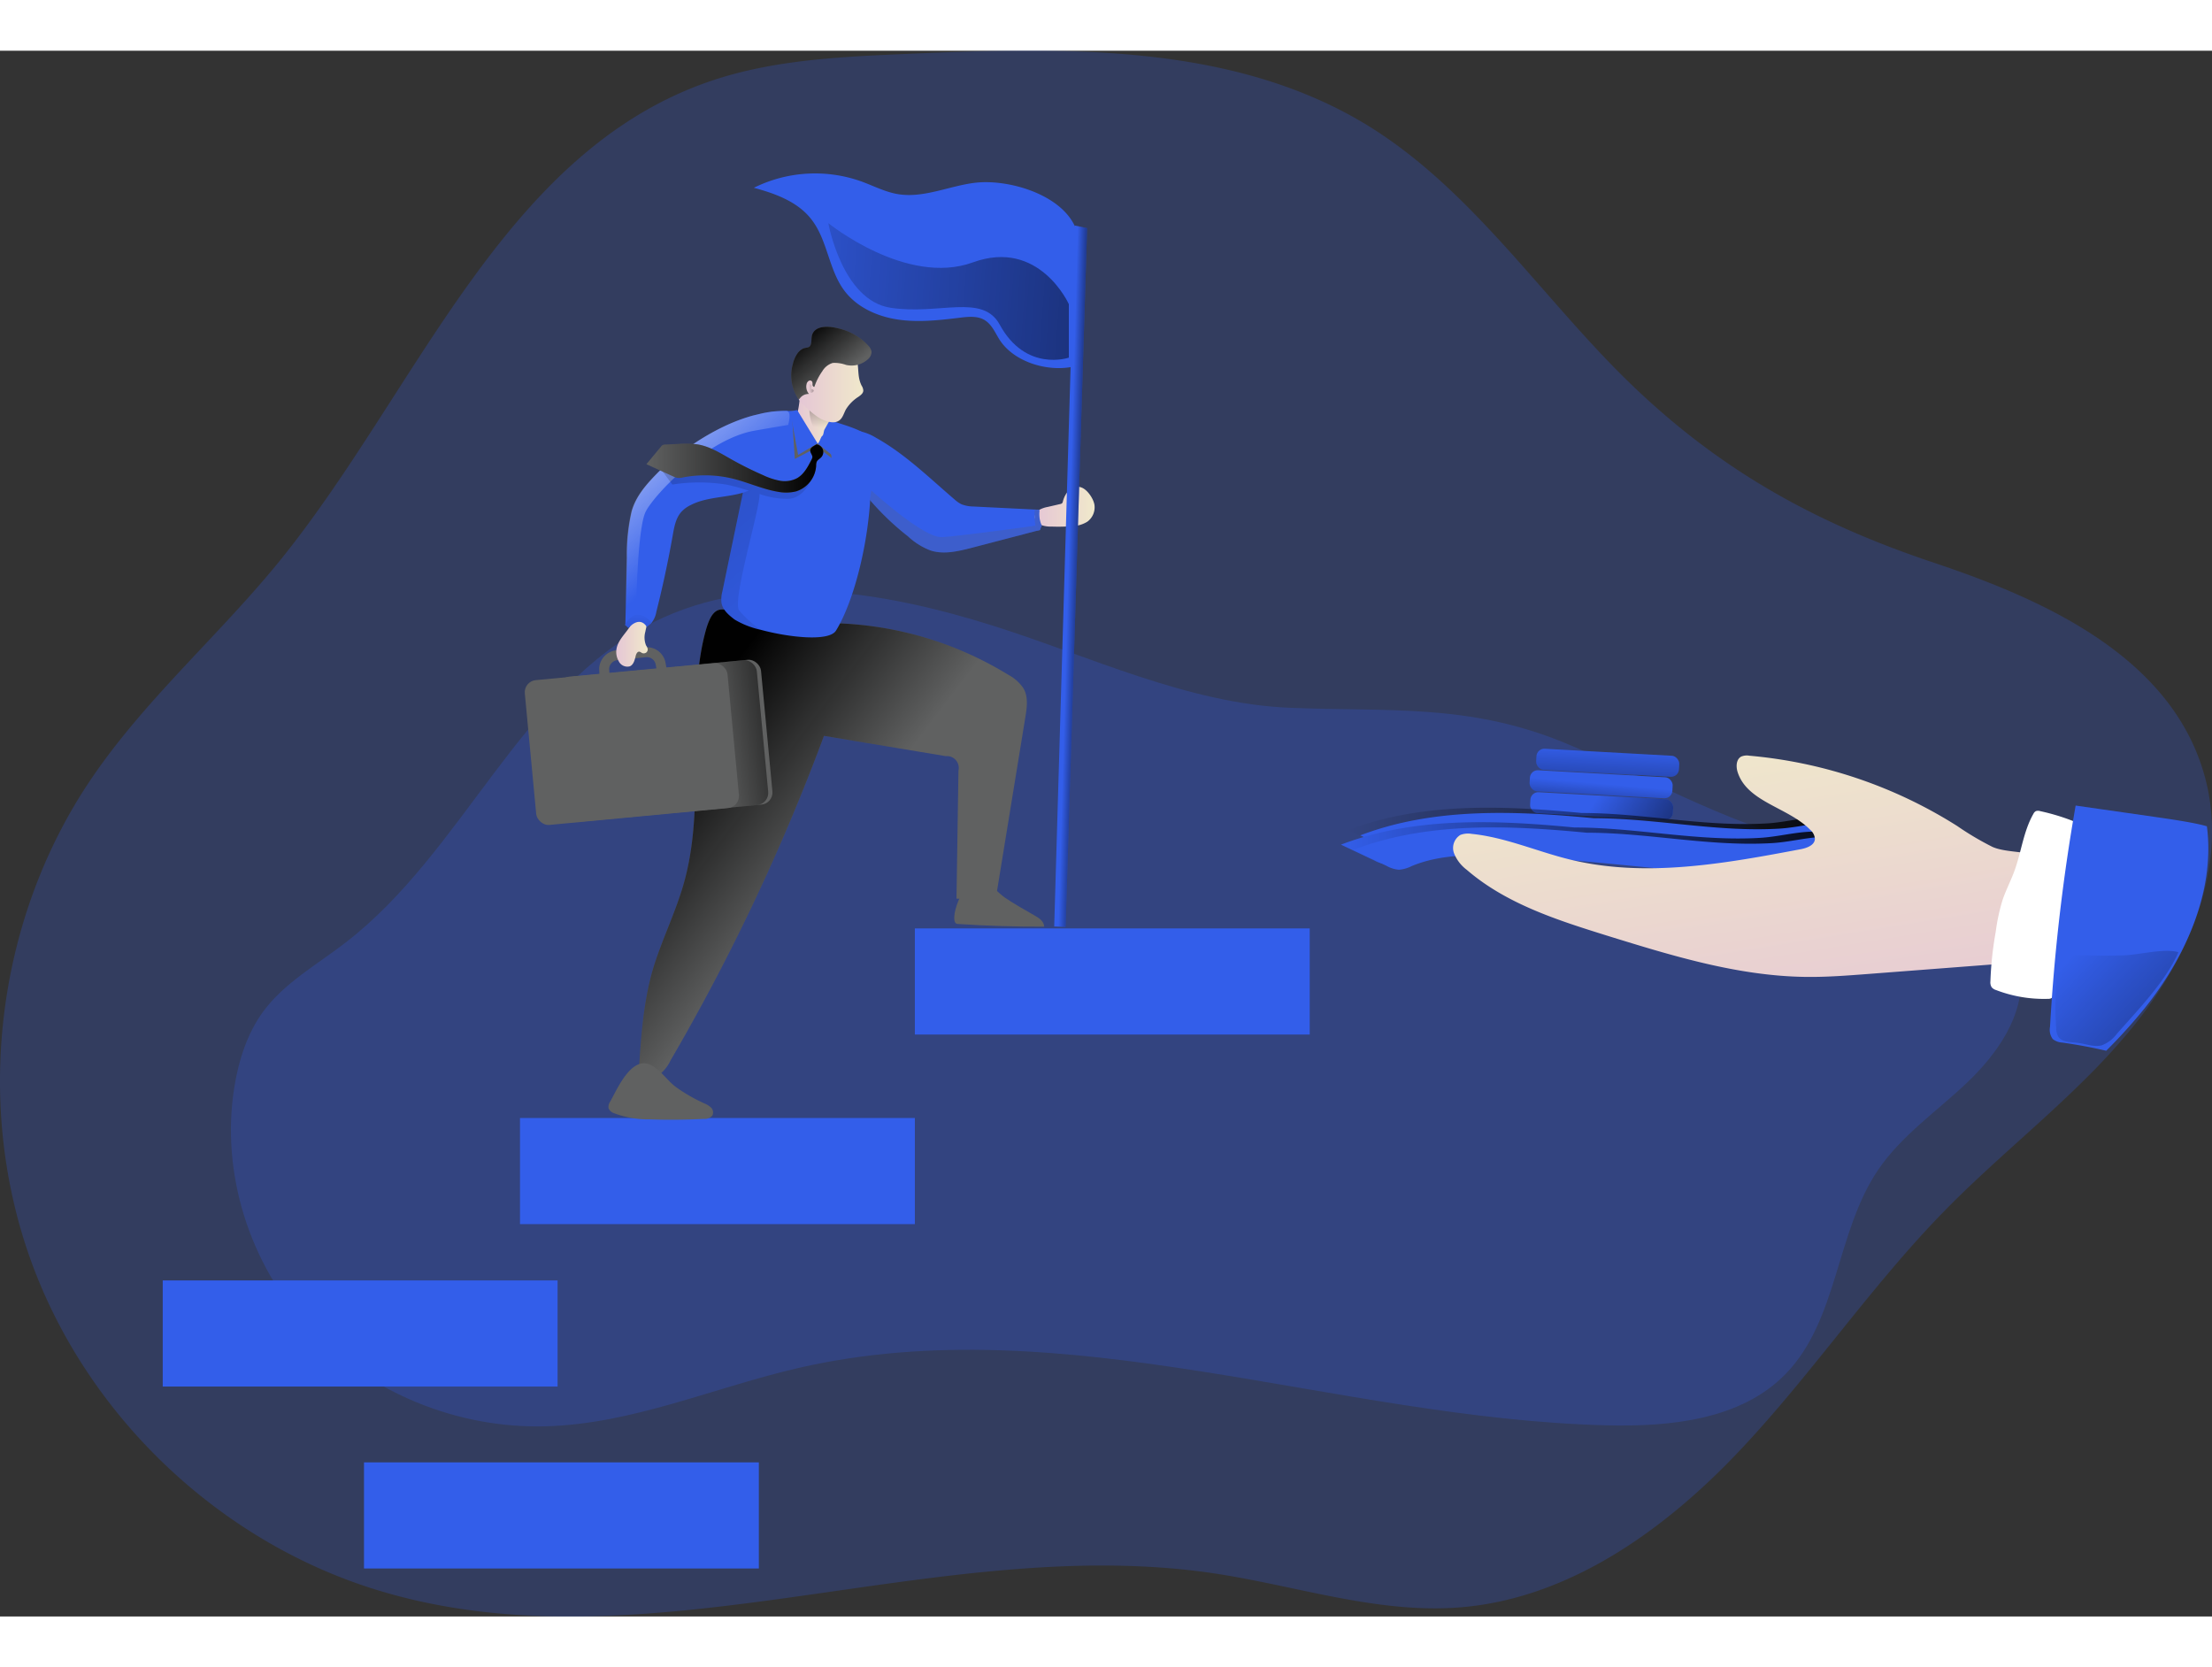
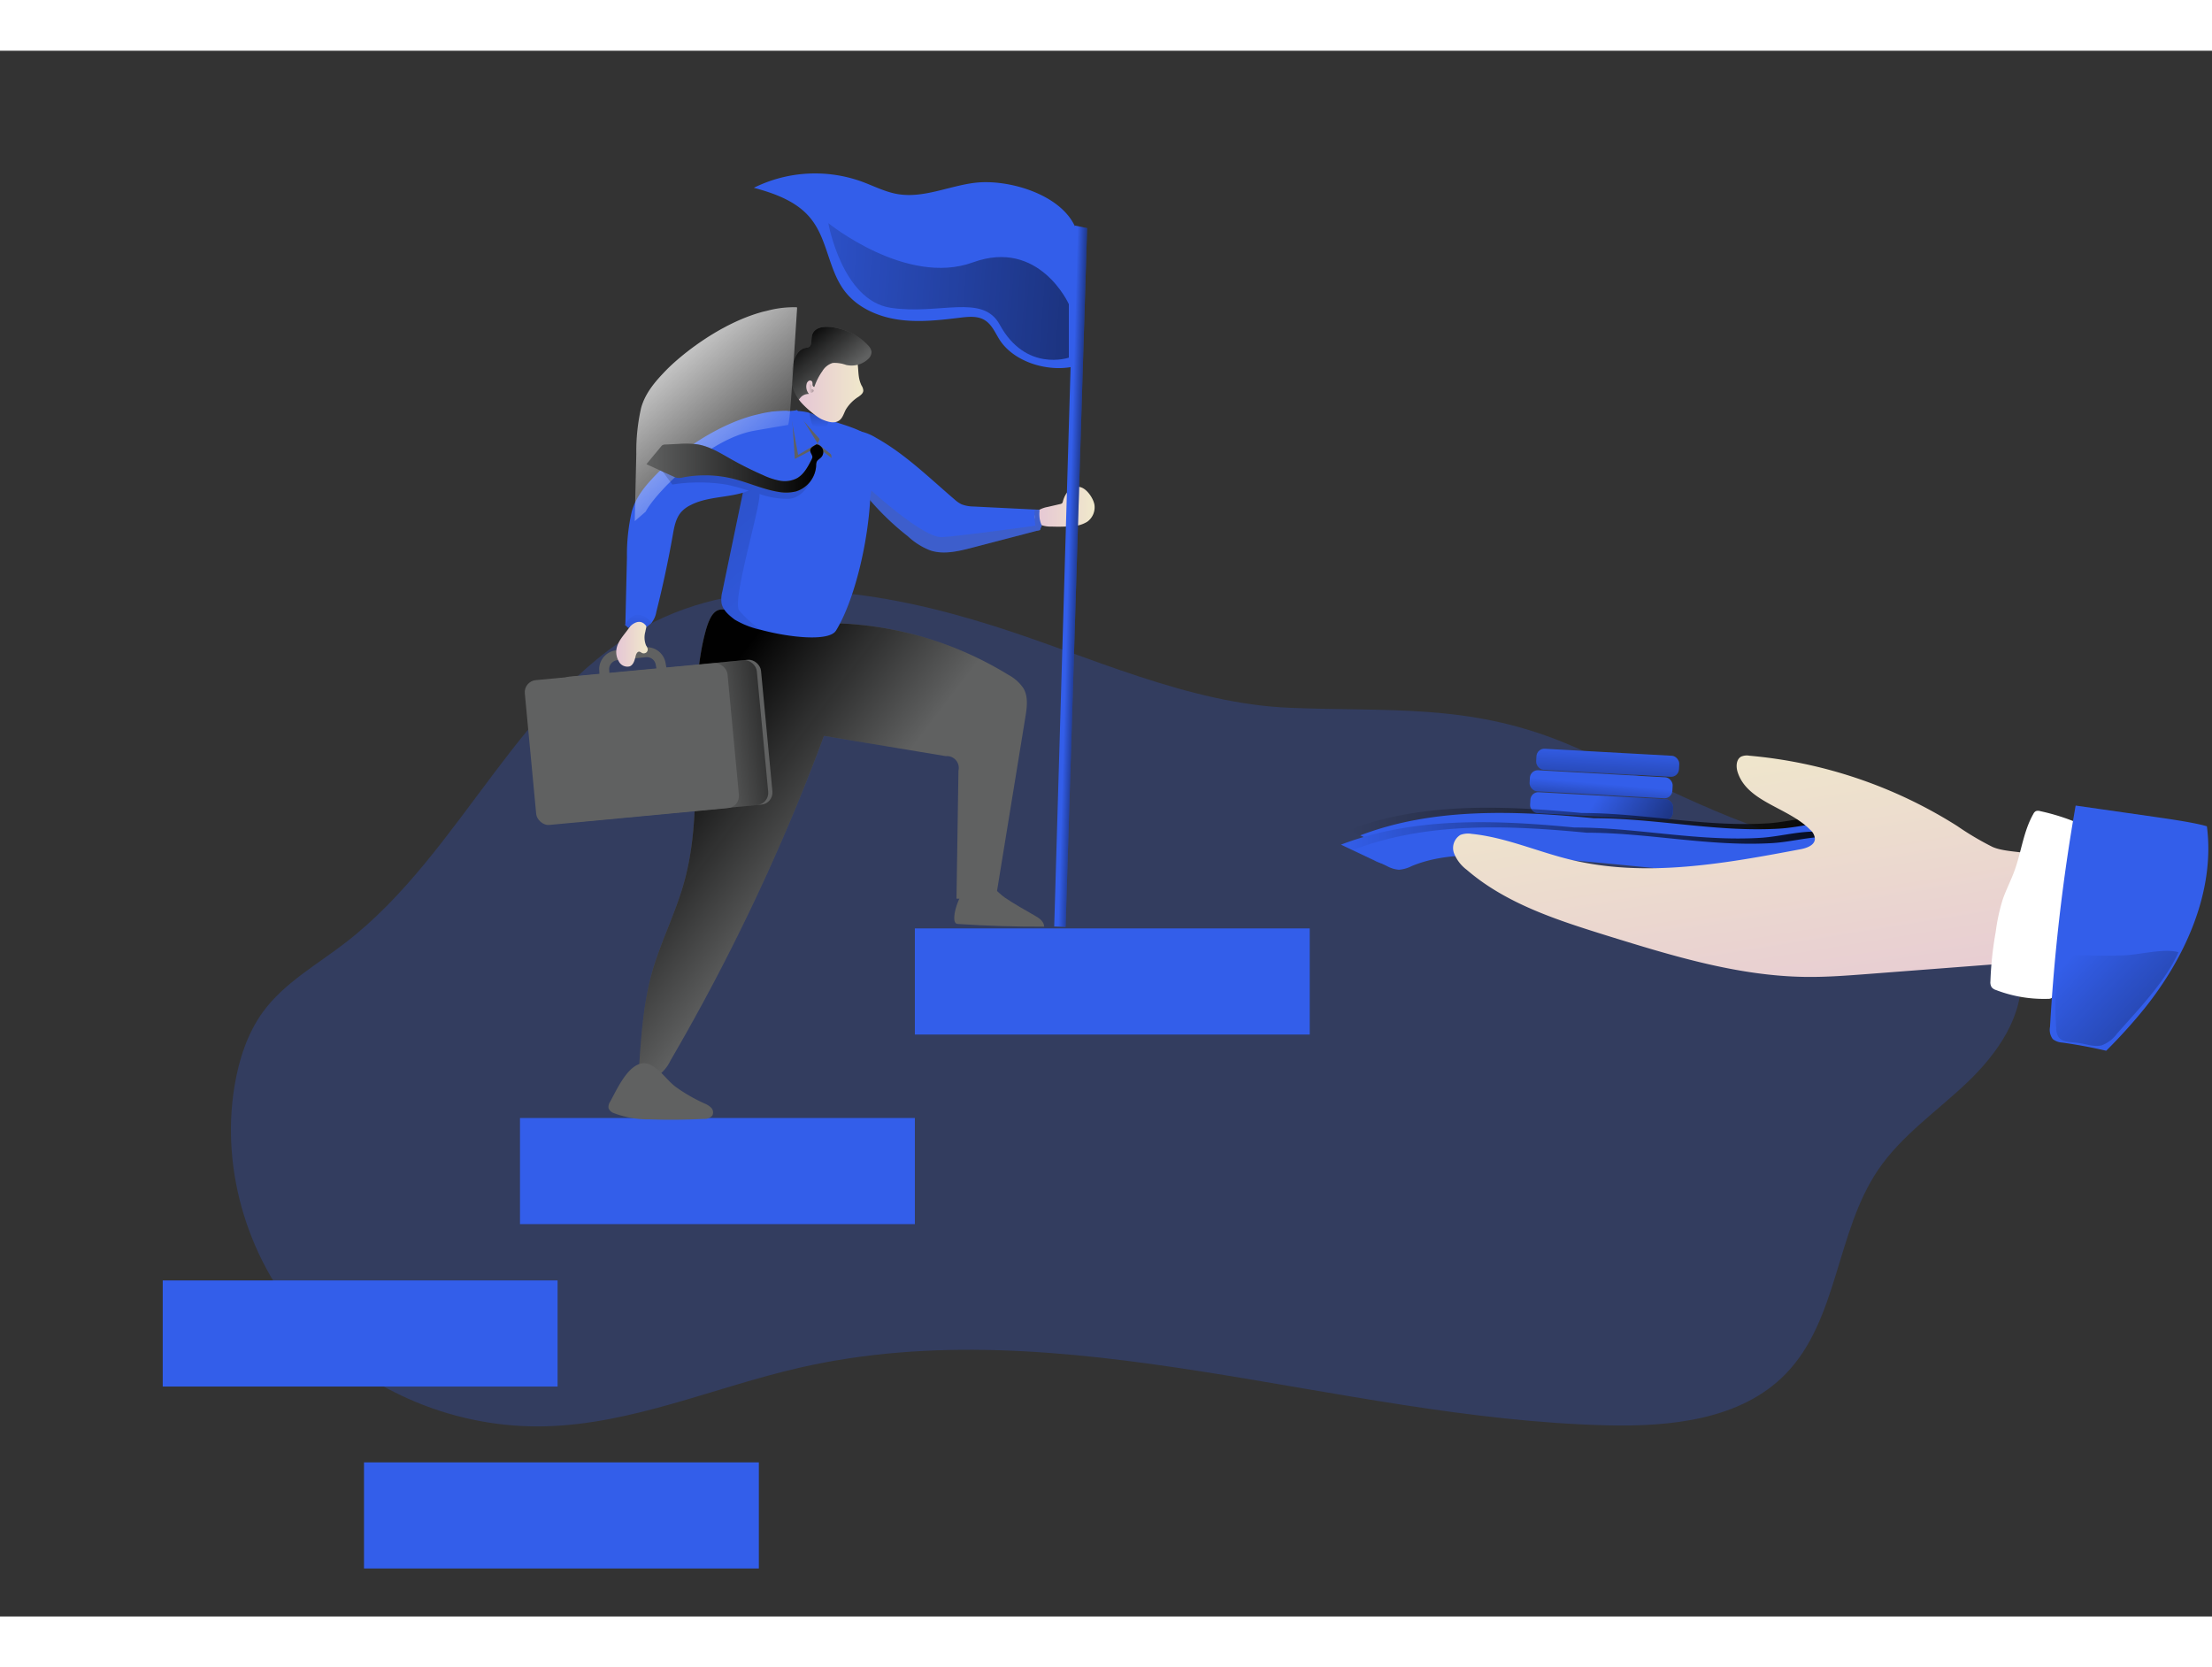
<svg xmlns="http://www.w3.org/2000/svg" xmlns:xlink="http://www.w3.org/1999/xlink" id="Layer_1" data-name="Layer 1" viewBox="0 0 503.23 356.2" width="406" height="306" class="illustration styles_illustrationTablet__1DWOa">
  <rect x="0" y="0" width="503.23" height="356.2" fill="#333333" stroke="none" />
  <defs>
    <linearGradient id="linear-gradient" x1="367.96" y1="204.3" x2="400.7" y2="226.2" gradientTransform="translate(-10.75 20.66) rotate(-3.16)" gradientUnits="userSpaceOnUse">
      <stop offset="0" stop-color="#010101" stop-opacity="0" />
      <stop offset="0.95" stop-color="#010101" />
    </linearGradient>
    <linearGradient id="linear-gradient-2" x1="369.47" y1="200.24" x2="368.09" y2="216.08" gradientTransform="translate(-10.47 20.65) rotate(-3.16)" xlink:href="#linear-gradient" />
    <linearGradient id="linear-gradient-3" x1="371.11" y1="192.11" x2="369.63" y2="221.98" gradientTransform="translate(-10.2 20.72) rotate(-3.16)" xlink:href="#linear-gradient" />
    <linearGradient id="linear-gradient-4" x1="311.84" y1="211.59" x2="443.51" y2="211.59" gradientTransform="matrix(1, 0, 0, 1, 0, 0)" xlink:href="#linear-gradient" />
    <linearGradient id="linear-gradient-5" x1="310.25" y1="214.89" x2="441.92" y2="214.89" gradientTransform="matrix(1, 0, 0, 1, 0, 0)" xlink:href="#linear-gradient" />
    <linearGradient id="linear-gradient-6" x1="412.57" y1="267.57" x2="399.53" y2="186.96" gradientUnits="userSpaceOnUse">
      <stop offset="0" stop-color="#e5c6d6" />
      <stop offset="0.42" stop-color="#ead4d0" />
      <stop offset="1" stop-color="#f0e9cb" />
    </linearGradient>
    <linearGradient id="linear-gradient-7" x1="191.55" y1="220.08" x2="154.69" y2="192.01" gradientTransform="matrix(1, 0, 0, 1, 0, 0)" xlink:href="#linear-gradient" />
    <linearGradient id="linear-gradient-8" x1="186.34" y1="117.44" x2="194.47" y2="117.44" xlink:href="#linear-gradient-6" />
    <linearGradient id="linear-gradient-9" x1="191.6" y1="119.21" x2="191.95" y2="101.7" gradientTransform="matrix(1, 0, 0, 1, 0, 0)" xlink:href="#linear-gradient" />
    <linearGradient id="linear-gradient-10" x1="186.84" y1="109.41" x2="201.58" y2="109.41" xlink:href="#linear-gradient-6" />
    <linearGradient id="linear-gradient-11" x1="196.07" y1="108.22" x2="186.82" y2="97.27" gradientTransform="matrix(1, 0, 0, 1, 0, 0)" xlink:href="#linear-gradient" />
    <linearGradient id="linear-gradient-12" x1="240.63" y1="137.24" x2="254.17" y2="137.24" xlink:href="#linear-gradient-6" />
    <linearGradient id="linear-gradient-13" x1="168.14" y1="142.45" x2="134.26" y2="103.05" gradientUnits="userSpaceOnUse">
      <stop offset="0" stop-color="#fff" stop-opacity="0" />
      <stop offset="0.95" stop-color="#fff" />
    </linearGradient>
    <linearGradient id="linear-gradient-14" x1="204.86" y1="172.81" x2="-63.92" y2="-141.04" gradientTransform="matrix(1, 0, 0, 1, 0, 0)" xlink:href="#linear-gradient" />
    <linearGradient id="linear-gradient-15" x1="145.38" y1="168.02" x2="152.52" y2="168.02" xlink:href="#linear-gradient-6" />
    <linearGradient id="linear-gradient-16" x1="242.96" y1="119.53" x2="248.75" y2="119.69" gradientTransform="matrix(1, 0, 0, 1, 0, 0)" xlink:href="#linear-gradient" />
    <linearGradient id="linear-gradient-17" x1="152.28" y1="128.38" x2="192.53" y2="128.38" gradientTransform="matrix(1, 0, 0, 1, 0, 0)" xlink:href="#linear-gradient" />
    <linearGradient id="linear-gradient-18" x1="189.22" y1="110.34" x2="193.38" y2="110.22" gradientTransform="matrix(1, 0, 0, 1, 0, 0)" xlink:href="#linear-gradient" />
    <linearGradient id="linear-gradient-19" x1="166.34" y1="189" x2="193.69" y2="185.03" gradientTransform="translate(18.59 -13.77) rotate(5.39)" xlink:href="#linear-gradient" />
    <linearGradient id="linear-gradient-20" x1="150.41" y1="160.98" x2="150.05" y2="211.66" gradientTransform="matrix(1, 0, 0, 1, 0, 0)" xlink:href="#linear-gradient" />
    <linearGradient id="linear-gradient-21" x1="477.13" y1="238.63" x2="546.33" y2="305.38" gradientTransform="matrix(1, 0, 0, 1, 0, 0)" xlink:href="#linear-gradient" />
    <linearGradient id="linear-gradient-22" x1="165.23" y1="84.27" x2="358.25" y2="98.74" gradientTransform="matrix(1, 0, 0, 1, 0, 0)" xlink:href="#linear-gradient" />
  </defs>
  <title>Career 1</title>
-   <path d="M490.66,255.28a146.83,146.83,0,0,1-10.54,11.63c-10.37,10.39-21.91,19.7-32.21,30.18-17.16,17.43-30.81,38-47.7,55.68s-38.3,32.83-62.65,34.86c-18.88,1.57-37.4-4.9-56.16-7.71-62.62-9.36-127.9,22-188.74,4.29C56.1,373.61,25.32,344.82,12.3,309s-7.94-77.6,13.23-109.23c12.27-18.34,29.28-33,43.17-50.06,31.24-38.48,50.54-92.5,97.3-109,14.47-5.11,30.09-5.8,45.44-6.47,35.83-1.54,74-2.5,104.64,16.13,22.6,13.81,38,36.53,56.52,55.41,21.63,22,44.29,34.77,72.56,44.22,25,8.37,55,21.6,61.93,49.88a42.42,42.42,0,0,1,.91,4.86C510.39,222.69,502.14,241.05,490.66,255.28Z" transform="translate(-5.18 -33.52)" fill="#335eea" opacity="0.24" style="isolation: isolate;" />
  <path d="M231.28,164.39c-25.15-7.94-53.5-12.66-77.15-1-30.55,15.12-43.38,52.32-70.42,73.09-6.47,5-13.85,9.08-18.68,15.66C61.45,257.07,59.54,263,58.54,269c-3.27,19.68,3.38,40.63,17,55.24s33.71,22.72,53.65,22.22,38.56-8.92,57.93-13.34c60.09-13.73,121.82,11.54,183.44,13.11,14.6.37,30.71-1.23,40.89-11.72,11.93-12.3,11.4-32.3,21.05-46.46,5.33-7.82,13.37-13.28,20.22-19.81s12.91-15.15,12.2-24.59c-.77-10.15-9.3-18.24-18.65-22.3s-19.67-5.09-29.55-7.55c-19.62-4.87-37.33-15.29-56-23C339,182,321,183.92,298.66,183,275.58,182.09,253,171.25,231.28,164.39Z" transform="translate(-5.18 -33.52)" fill="#335eea" opacity="0.24" style="isolation: isolate;" />
  <rect x="353.3" y="202.98" width="32.53" height="4.78" rx="1.79" transform="translate(6.69 -53.56) rotate(3.16)" fill="#335eea" />
  <rect x="353.3" y="202.98" width="32.53" height="4.78" rx="1.79" transform="translate(6.69 -53.56) rotate(3.16)" fill="url(#linear-gradient)" />
  <rect x="353.19" y="197.98" width="32.53" height="4.78" rx="1.79" transform="translate(6.41 -53.56) rotate(3.16)" fill="#335eea" />
  <rect x="353.19" y="197.98" width="32.53" height="4.78" rx="1.79" transform="translate(6.41 -53.56) rotate(3.16)" fill="url(#linear-gradient-2)" />
  <rect x="354.68" y="193.09" width="32.53" height="4.78" rx="1.79" transform="translate(6.15 -53.65) rotate(3.16)" fill="#335eea" />
  <rect x="354.68" y="193.09" width="32.53" height="4.78" rx="1.79" transform="translate(6.15 -53.65) rotate(3.16)" fill="url(#linear-gradient-3)" />
  <path d="M365,206.93c-17.84-1.7-36.39-2.49-53.13,3.9l7.66,3.63a6.68,6.68,0,0,0,2.73.84,7.57,7.57,0,0,0,2.93-.84c6.27-2.59,13.28-2.61,20.07-2.34,27.94,1.11,55.73,6.39,83.66,5.15,5-.23,10.1-.69,14.62-2.81-6.78-2.07-13.75-4.91-20.7-6.29-5.23-1-10.32.81-15.65,1.13C392.92,210.15,379.08,206.93,365,206.93Z" transform="translate(-5.18 -33.52)" fill="url(#linear-gradient-4)" />
  <path d="M367.77,208.12c-17.84-1.7-36.39-2.49-53.13,3.9l7.66,3.63a6.68,6.68,0,0,0,2.73.84,7.74,7.74,0,0,0,2.93-.84c6.27-2.6,13.28-2.61,20.07-2.34,27.94,1.11,55.73,6.39,83.66,5.14,5-.22,10.1-.68,14.62-2.81-6.78-2.06-13.75-4.91-20.7-6.28-5.23-1-10.32.81-15.65,1.13C395.72,211.33,381.88,208.12,367.77,208.12Z" transform="translate(-5.18 -33.52)" fill="#335eea" />
  <path d="M363.37,210.23c-17.84-1.71-36.38-2.49-53.12,3.9l7.65,3.63a6.73,6.73,0,0,0,2.73.84,7.64,7.64,0,0,0,2.93-.84c6.28-2.6,13.29-2.61,20.08-2.34,27.93,1.11,55.73,6.39,83.66,5.14,5-.22,10.1-.68,14.62-2.81-6.79-2.06-13.75-4.91-20.71-6.28-5.22-1-10.31.81-15.65,1.12C391.32,213.44,377.49,210.23,363.37,210.23Z" transform="translate(-5.18 -33.52)" fill="#335eea" />
  <path d="M363.37,210.23c-17.84-1.71-36.38-2.49-53.12,3.9l7.65,3.63a6.73,6.73,0,0,0,2.73.84,7.64,7.64,0,0,0,2.93-.84c6.28-2.6,13.29-2.61,20.08-2.34,27.93,1.11,55.73,6.39,83.66,5.14,5-.22,10.1-.68,14.62-2.81-6.79-2.06-13.75-4.91-20.71-6.28-5.22-1-10.31.81-15.65,1.12C391.32,213.44,377.49,210.23,363.37,210.23Z" transform="translate(-5.18 -33.52)" fill="url(#linear-gradient-5)" />
  <path d="M366.17,211.42c-17.84-1.71-36.38-2.5-53.12,3.9L320.7,219a6.73,6.73,0,0,0,2.73.84,7.64,7.64,0,0,0,2.93-.84c6.28-2.6,13.29-2.62,20.08-2.35,27.93,1.12,55.73,6.39,83.66,5.15,5-.22,10.1-.69,14.62-2.81C437.93,216.88,431,214,424,212.65c-5.23-1-10.31.81-15.65,1.13C394.12,214.63,380.29,211.42,366.17,211.42Z" transform="translate(-5.18 -33.52)" fill="#335eea" />
  <path d="M458.46,214.64a66.33,66.33,0,0,1-8-4.74,105.76,105.76,0,0,0-47.28-16,3.35,3.35,0,0,0-1.86.19c-1.17.61-1.23,2.28-.83,3.54,2.2,6.87,11.54,8,16.58,13.19a2.89,2.89,0,0,1,1,2c-.05,1.44-1.81,2.08-3.23,2.35-17.34,3.28-35.31,6.54-52.45,2.36-7.51-1.83-14.72-5.07-22.41-5.85a4.92,4.92,0,0,0-2.56.24,3.48,3.48,0,0,0-1.45,4.17,8.76,8.76,0,0,0,2.9,3.77c9,7.77,20.69,11.47,32,15,14.73,4.56,29.71,9.17,45.12,9.36,4.75.06,9.49-.31,14.22-.67l33.94-2.6a7,7,0,0,0,2.68-.57,6.3,6.3,0,0,0,2.43-2.81,33.72,33.72,0,0,0,4-16.84C473.11,214.88,462.89,216.65,458.46,214.64Z" transform="translate(-5.18 -33.52)" fill="url(#linear-gradient-6)" />
  <path d="M469.33,206.51a1.55,1.55,0,0,0-1,0,1.38,1.38,0,0,0-.56.63c-2.28,4-2.74,8.7-4.32,13-.81,2.22-1.92,4.32-2.68,6.56a43.32,43.32,0,0,0-1.56,7.25A78,78,0,0,0,458,245.23a2.12,2.12,0,0,0,.28,1.34,2.1,2.1,0,0,0,1,.64,30.45,30.45,0,0,0,11.87,2,1.33,1.33,0,0,0,.79-.2,1.37,1.37,0,0,0,.38-.7q3-10.06,5.11-20.38,1-5.19,1.81-10.44c.26-1.75.63-3.56.73-5.33s-.56-2.19-2.19-3A48.22,48.22,0,0,0,469.33,206.51Z" transform="translate(-5.18 -33.52)" fill="#fff" />
  <path d="M141.65,177l-.16-2.81a4.37,4.37,0,0,1,3.89-4.27l6.49-.68a4.32,4.32,0,0,1,4.71,3.48l.5,2.73-2.23.41-.5-2.71a2.06,2.06,0,0,0-2.25-1.66l-6.49.68a2.08,2.08,0,0,0-1.85,2l.16,2.7Z" transform="translate(-5.18 -33.52)" fill="#606161" />
  <path d="M160.73,223c-1.88,6.62-5,12.82-7,19.43-2.23,7.67-2.74,15.71-3.24,23.68.81,1.36,2.84,1.5,4.22.71a9.1,9.1,0,0,0,3-3.57,475.15,475.15,0,0,0,34.92-73.87L220.34,194a2.69,2.69,0,0,1,2.89,3.29l-.45,29.13,6.74.15a1.9,1.9,0,0,0,2.48-1.89l6.45-39.55c.36-2.19.69-4.57-.4-6.51a9.42,9.42,0,0,0-3.47-3.12,79.52,79.52,0,0,0-43.79-11.74c-4.4.12-8.87.61-13.14-.45-6.8-1.7-9.71-6.16-12,2.45-1.67,6.25-2,12.8-2.2,19.24C163.15,197.66,164.25,210.66,160.73,223Z" transform="translate(-5.18 -33.52)" fill="#606161" />
  <path d="M160.73,223c-1.88,6.62-5,12.82-7,19.43-2.23,7.67-2.74,15.71-3.24,23.68.81,1.36,2.84,1.5,4.22.71a9.1,9.1,0,0,0,3-3.57,475.15,475.15,0,0,0,34.92-73.87L220.34,194a2.69,2.69,0,0,1,2.89,3.29l-.45,29.13,6.74.15a1.9,1.9,0,0,0,2.48-1.89l6.45-39.55c.36-2.19.69-4.57-.4-6.51a9.42,9.42,0,0,0-3.47-3.12,79.52,79.52,0,0,0-43.79-11.74c-4.4.12-8.87.61-13.14-.45-6.8-1.7-9.71-6.16-12,2.45-1.67,6.25-2,12.8-2.2,19.24C163.15,197.66,164.25,210.66,160.73,223Z" transform="translate(-5.18 -33.52)" fill="url(#linear-gradient-7)" />
  <path d="M241.8,138.58c0,1,0,1.91,0,2.84,0,.4,0,.76,0,1.12l-15.62,4.08c-3.08.79-6.37,1.57-9.36.57a15.87,15.87,0,0,1-5.08-3.2,60.61,60.61,0,0,1-8.67-8.28c-.48-.57-.94-1.17-1.39-1.81A29.64,29.64,0,0,1,197,123.84c-.3-1.24-1.09-2.11-.3-3.11.63-.78,2.47-.87,3.38-.78a11.73,11.73,0,0,1,4.41,1.63c6.65,3.71,12.11,9.12,17.91,14.07a6.46,6.46,0,0,0,1.55,1.06,7.56,7.56,0,0,0,2.56.49l14.59.72a.64.64,0,0,1,.52.18A.58.58,0,0,1,241.8,138.58Z" transform="translate(-5.18 -33.52)" fill="#335eea" />
  <path d="M195.37,165.44c-1.6,2.57-10.79,1.54-17.22-.21a19.51,19.51,0,0,1-5.83-2.3c-1.33-1-2.75-2.2-3-3.83a6.89,6.89,0,0,1,.21-2.6c1.54-7.46,3.11-14.92,4.65-22.39l0,0c.36-1.69.7-3.41,1.06-5.1a25.48,25.48,0,0,1,1.51-5.23,22,22,0,0,1,2.72-4.35c1-1.33-.33-3.59,1.33-3.71,4.83-.37,7.22-.46,9.6.57,3,1.33,7.71,2.36,10.67,3.84.87.42.09,1.3.69,2.11a5.91,5.91,0,0,1,.82,2.27C204.88,135.11,201.05,156.17,195.37,165.44Z" transform="translate(-5.18 -33.52)" fill="#335eea" />
  <polygon points="180.11 81.92 180.82 92.87 185.96 90.18 189.19 92.66 189.01 91.21 180.82 81.96 180.11 81.92" fill="#606161" />
  <polygon points="188.73 83.84 189.28 92 186 89.33 188.73 83.84" fill="#335eea" />
-   <path d="M186.47,116.54a3.25,3.25,0,0,0,.74,3.24,3.75,3.75,0,0,0,1.63.78c.68.17,1.63,2.28,2.34,2.29.36,0,.75-1.52,1.06-1.7s.32-1.11.52-1.47l1.35-2.39a1.76,1.76,0,0,0,.32-1.29,1.74,1.74,0,0,0-.87-.86l-2.5-1.47c-.93-.56-3.8-2.47-3.91-1.22A29,29,0,0,1,186.47,116.54Z" transform="translate(-5.18 -33.52)" fill="url(#linear-gradient-8)" />
  <path d="M189.32,115.07s-.08,4.69,2.66,5.56a9,9,0,0,0,1.93-3.27C194.81,115,189.32,115.07,189.32,115.07Z" transform="translate(-5.18 -33.52)" fill="url(#linear-gradient-9)" />
  <path d="M227,63.56c-5.91.71-11.69,3.56-17.56,2.58-2.92-.49-5.59-1.91-8.37-2.91a31.34,31.34,0,0,0-24.39,1.47c4.89,1.31,10,3.18,13.08,7.17,3.71,4.73,3.92,11.48,7.54,16.27,2.85,3.78,7.5,5.85,12.18,6.54s9.44.14,14.13-.43c1.9-.23,4-.44,5.61.57s2.33,2.79,3.3,4.35c3.13,5,10.52,7.35,16.35,6.31.35-8.84,4.48-24.57.77-32.19C246.12,66,234.35,62.68,227,63.56Z" transform="translate(-5.18 -33.52)" fill="#335eea" />
  <path d="M493,251.46a120.45,120.45,0,0,1-8.66,9.56c-3.3-.77-6.65-1.39-10-1.86a3.82,3.82,0,0,1-2.16-.8,3.58,3.58,0,0,1-.62-2.8,431.64,431.64,0,0,1,5.83-50.32l18.37,2.63c.89.15,8.41,1.14,11.49,2.09C509.16,224.68,502.39,239.77,493,251.46Z" transform="translate(-5.18 -33.52)" fill="#335eea" />
  <rect x="208.13" y="199.67" width="89.83" height="24.14" fill="#335eea" />
  <rect x="118.3" y="242.8" width="89.83" height="24.14" fill="#335eea" />
  <rect x="37.02" y="279.75" width="89.83" height="24.14" fill="#335eea" />
  <rect x="82.81" y="321.14" width="89.83" height="24.14" fill="#335eea" />
  <path d="M201.2,109.71a2.31,2.31,0,0,1,.38,1.11c0,.62-.58,1.05-1.08,1.41a9,9,0,0,0-2.87,2.88c-.48.88-.74,2-1.55,2.53-1.1.79-2.62.29-3.86-.23-1.55-.65-5.27-4-5.35-4.74-.23-2,.82-4.29,1.54-6.15.85-2.17,2.22-4.31,4.36-5.25a5.93,5.93,0,0,1,4.86.06C201.7,103.26,199.57,106.51,201.2,109.71Z" transform="translate(-5.18 -33.52)" fill="url(#linear-gradient-10)" />
  <path d="M195.76,96.65a13.4,13.4,0,0,1,7,4,2.51,2.51,0,0,1,.69,1.35,2.14,2.14,0,0,1-.67,1.57,5.49,5.49,0,0,1-5.16,1.41,7.61,7.61,0,0,0-3-.44,4.15,4.15,0,0,0-2.36,1.87,13.89,13.89,0,0,0-1.82,3.58c-.24,0-.4-.26-.41-.5a1.44,1.44,0,0,0-.09-.72.61.61,0,0,0-.83-.12,1.23,1.23,0,0,0-.46.78,2.55,2.55,0,0,0,.57,2.17,2.41,2.41,0,0,0-2.07,1c-.07.1-.16.21-.27.18a.28.28,0,0,1-.13-.11,9.56,9.56,0,0,1-1.19-7.9,6.76,6.76,0,0,1,1-2.33,3.49,3.49,0,0,1,1.31-1.16c.44-.21,1.23-.16,1.55-.53.51-.58.25-2,.56-2.71C190.81,95.88,194,96.21,195.76,96.65Z" transform="translate(-5.18 -33.52)" fill="#606161" />
  <path d="M195.76,96.65a13.4,13.4,0,0,1,7,4,2.51,2.51,0,0,1,.69,1.35,2.14,2.14,0,0,1-.67,1.57,5.49,5.49,0,0,1-5.16,1.41,7.61,7.61,0,0,0-3-.44,4.15,4.15,0,0,0-2.36,1.87,13.89,13.89,0,0,0-1.82,3.58c-.24,0-.4-.26-.41-.5a1.44,1.44,0,0,0-.09-.72.61.61,0,0,0-.83-.12,1.23,1.23,0,0,0-.46.78,2.55,2.55,0,0,0,.57,2.17,2.41,2.41,0,0,0-2.07,1c-.07.1-.16.21-.27.18a.28.28,0,0,1-.13-.11,9.56,9.56,0,0,1-1.19-7.9,6.76,6.76,0,0,1,1-2.33,3.49,3.49,0,0,1,1.31-1.16c.44-.21,1.23-.16,1.55-.53.51-.58.25-2,.56-2.71C190.81,95.88,194,96.21,195.76,96.65Z" transform="translate(-5.18 -33.52)" fill="url(#linear-gradient-11)" />
  <path d="M247,136a.94.94,0,0,1-.19.46,1,1,0,0,1-.45.19l-2.86.66a6.25,6.25,0,0,0-1.85.64,2,2,0,0,0-1.05,1.57A2.07,2.07,0,0,0,242,141.4a6.23,6.23,0,0,0,2.4.37,40.08,40.08,0,0,0,4.9-.11,6.74,6.74,0,0,0,3.25-1,4.06,4.06,0,0,0,1.63-3.74c-.17-1.41-1.63-3.64-3.09-4.08C248.91,132.16,247.47,134.22,247,136Z" transform="translate(-5.18 -33.52)" fill="url(#linear-gradient-12)" />
  <path d="M184.49,118.65a39.44,39.44,0,0,0-1.24,4.56,11.35,11.35,0,0,1-2.65,6.49,12.37,12.37,0,0,1-3.27,3c-4.44,2.78-10.39,1.79-15,4.17a6.87,6.87,0,0,0-2.18,1.6c-1.26,1.45-1.6,3.45-1.93,5.35q-1.55,8.74-3.72,17.34a5.45,5.45,0,0,1-1.05,2.45c-1.45,1.6-4,1.12-6,.51l.36-15.31a44.43,44.43,0,0,1,1.09-10.43c.93-3.41,3.26-6.1,5.71-8.61,3.35-3.44,12.23-10.66,22-13.29l1.87-.45a24.1,24.1,0,0,1,5.65-.58.59.59,0,0,1,.27.07C185,115.81,184.86,117.14,184.49,118.65Z" transform="translate(-5.18 -33.52)" fill="#335eea" />
-   <path d="M184.49,118.65c-1.6.27-4,.66-7.61,1.3-10.75,1.84-22.81,14.47-24.8,18.42s-2.21,23.6-2.21,23.6l-2.5,2.17.36-15.31a44.43,44.43,0,0,1,1.09-10.43c.93-3.41,3.26-6.1,5.71-8.61,3.35-3.44,12.23-10.66,22-13.29l1.87-.45a24.1,24.1,0,0,1,5.65-.58.59.59,0,0,1,.27.07C185,115.81,184.86,117.14,184.49,118.65Z" transform="translate(-5.18 -33.52)" fill="url(#linear-gradient-13)" />
+   <path d="M184.49,118.65c-1.6.27-4,.66-7.61,1.3-10.75,1.84-22.81,14.47-24.8,18.42l-2.5,2.17.36-15.31a44.43,44.43,0,0,1,1.09-10.43c.93-3.41,3.26-6.1,5.71-8.61,3.35-3.44,12.23-10.66,22-13.29l1.87-.45a24.1,24.1,0,0,1,5.65-.58.59.59,0,0,1,.27.07C185,115.81,184.86,117.14,184.49,118.65Z" transform="translate(-5.18 -33.52)" fill="url(#linear-gradient-13)" />
  <path d="M190.87,127.8s-1.45,7.55-6.47,7.67a19.68,19.68,0,0,1-6.43-1.11c.21,3.14-6.35,24.37-4.62,26.52a28.66,28.66,0,0,0,4.8,4.35,19.51,19.51,0,0,1-5.83-2.3c-1.33-1-2.75-2.2-3-3.83a6.89,6.89,0,0,1,.21-2.6c1.54-7.46,3.11-14.92,4.65-22.39l0,0a7.32,7.32,0,0,1,1.36-.48,42.24,42.24,0,0,0-5.17-1.42,39.4,39.4,0,0,0-12.23,0l-2.45-3.29,2.93-2.57,25.92,6.31Z" transform="translate(-5.18 -33.52)" fill="url(#linear-gradient-14)" />
  <path d="M152,165.67a4.8,4.8,0,0,0,.16,3.14,2.8,2.8,0,0,1,.35.69.92.92,0,0,1-.31.93,1,1,0,0,1-1,.09,1.55,1.55,0,0,0-.52-.28c-.47-.1-.77.48-.88.95-.22.92-.47,2-1.33,2.37a2.18,2.18,0,0,1-2.55-1.2,4.13,4.13,0,0,1-.5-2.67c.36-2.38,2.65-4,3.63-6.18.23-.54.09-.28.51-.69a1.69,1.69,0,0,1,1.52-.43C153,162.82,152.21,164.39,152,165.67Z" transform="translate(-5.18 -33.52)" fill="url(#linear-gradient-15)" />
  <path d="M223,232.17q9.84.66,19.72.62c0-1.1-1-1.89-2-2.44-2.33-1.37-4.72-2.65-6.95-4.18-1.69-1.16-3.93-4.07-6.09-4.1C224.13,222,220.74,232,223,232.17Z" transform="translate(-5.18 -33.52)" fill="#606161" />
  <path d="M144,272.59a2.12,2.12,0,0,0-.38,1.5,2,2,0,0,0,1.24,1.13,21.93,21.93,0,0,0,8.13,1.41q6.17.21,12.32-.11a2.31,2.31,0,0,0,1.93-.76A1.56,1.56,0,0,0,167,274a4.83,4.83,0,0,0-1.58-1,37.67,37.67,0,0,1-6.57-3.8c-1.94-1.47-3.51-4-5.75-5C148.81,262.24,145.66,269.61,144,272.59Z" transform="translate(-5.18 -33.52)" fill="#606161" />
  <polygon points="239.83 199.23 242.43 199.33 247.32 40.36 244.5 39.76 239.83 199.23" fill="#335eea" />
  <polygon points="239.83 199.23 242.43 199.33 247.32 40.36 244.5 39.76 239.83 199.23" fill="url(#linear-gradient-16)" />
  <polygon points="181.35 81.74 186 89.33 181.57 91.95 179.76 82.06 181.35 81.74" fill="#335eea" />
  <path d="M190,126a2.1,2.1,0,0,1-.24.63c-.81,1.58-1.7,3.25-3.24,4.13a6.06,6.06,0,0,1-3.93.58,15.74,15.74,0,0,1-3.82-1.27,79.87,79.87,0,0,1-7.29-3.64c-2.44-1.38-4.88-2.92-7.65-3.36a20.7,20.7,0,0,0-4.24-.1l-3,.14a1.44,1.44,0,0,0-.71.15,1.22,1.22,0,0,0-.32.32l-3.32,4,6.1,2.79a3.42,3.42,0,0,0,1,.33,3.68,3.68,0,0,0,1.19-.11,26.57,26.57,0,0,1,11.4.29c3.49.86,6.81,2.43,10.37,3a9.55,9.55,0,0,0,4-.12,6.51,6.51,0,0,0,4.55-5.83,2.52,2.52,0,0,1,.14-.91c.21-.44.69-.66,1-1a1.78,1.78,0,0,0,.39-1.8,1.8,1.8,0,0,0-1.45-1.15c-.48.32-1.32.63-1.41,1.27S190,125.36,190,126Z" transform="translate(-5.18 -33.52)" fill="#606161" />
  <path d="M190,126a2.1,2.1,0,0,1-.24.63c-.81,1.58-1.7,3.25-3.24,4.13a6.06,6.06,0,0,1-3.93.58,15.74,15.74,0,0,1-3.82-1.27,79.87,79.87,0,0,1-7.29-3.64c-2.44-1.38-4.88-2.92-7.65-3.36a20.7,20.7,0,0,0-4.24-.1l-3,.14a1.44,1.44,0,0,0-.71.15,1.22,1.22,0,0,0-.32.32l-3.32,4,6.1,2.79a3.42,3.42,0,0,0,1,.33,3.68,3.68,0,0,0,1.19-.11,26.57,26.57,0,0,1,11.4.29c3.49.86,6.81,2.43,10.37,3a9.55,9.55,0,0,0,4-.12,6.51,6.51,0,0,0,4.55-5.83,2.52,2.52,0,0,1,.14-.91c.21-.44.69-.66,1-1a1.78,1.78,0,0,0,.39-1.8,1.8,1.8,0,0,0-1.45-1.15c-.48.32-1.32.63-1.41,1.27S190,125.36,190,126Z" transform="translate(-5.18 -33.52)" fill="url(#linear-gradient-17)" />
  <path d="M189.68,110.17c0-.14.11-.25.11-.39a.54.54,0,0,0-.21-.35.34.34,0,0,0-.18-.11.27.27,0,0,0-.17.06.63.63,0,0,0-.16.52,2.68,2.68,0,0,0,.21,1c.08.19.22.4.43.42a.53.53,0,0,0,.27-.06c.18-.08.44-.37.25-.57s-.26-.09-.37-.17A.42.42,0,0,1,189.68,110.17Z" transform="translate(-5.18 -33.52)" fill="url(#linear-gradient-18)" />
  <path d="M242,141.39l-.21,1.15-15.62,4.08c-3.08.79-6.37,1.57-9.36.57a15.87,15.87,0,0,1-5.08-3.2,60.61,60.61,0,0,1-8.67-8.28l.33-2.17s11.81,10.84,16.07,10.63c4-.21,20.43-2.47,22.36-2.75Z" transform="translate(-5.18 -33.52)" fill="#606161" opacity="0.22" />
  <rect x="133.39" y="173.93" width="46.32" height="33.09" rx="2.76" transform="translate(-22.38 -17.98) rotate(-5.39)" fill="#606161" />
  <rect x="132.43" y="174.02" width="46.32" height="33.09" rx="2.76" transform="translate(-22.39 -18.07) rotate(-5.39)" fill="url(#linear-gradient-19)" />
  <rect x="125.77" y="174.72" width="46.32" height="33.09" rx="2.76" transform="translate(-22.49 -18.69) rotate(-5.39)" fill="#606161" />
  <path d="M147.37,164.14l.78.72s2.45-3,4.2-.26l1.06-1S150,159.27,147.37,164.14Z" transform="translate(-5.18 -33.52)" fill="#335eea" />
  <path d="M147.37,164.14l.78.72s2.45-3,4.2-.26l1.06-1S150,159.27,147.37,164.14Z" transform="translate(-5.18 -33.52)" fill="url(#linear-gradient-20)" />
  <path d="M241.69,138l-1.12-.1s-.16,4.17.59,4.73l.58-.05.45-1A6.36,6.36,0,0,1,241.69,138Z" transform="translate(-5.18 -33.52)" fill="#335eea" />
  <path d="M241.69,138l-1.12-.1s-.16,4.17.59,4.73l.58-.05.45-1A6.36,6.36,0,0,1,241.69,138Z" transform="translate(-5.18 -33.52)" fill="#606161" opacity="0.22" />
  <path d="M475.81,239.12a1.77,1.77,0,0,0-2.38,1.8,78.43,78.43,0,0,0-.47,14.93,4,4,0,0,0,.46,1.94c.87,1.35,2.83,1.23,4.42,1.43,1.83.22,3.66,1,5.44.58a7.57,7.57,0,0,0,3.49-2.64c4.77-5.42,11.09-11.9,14-18.56-3.3-.95-8.79.59-12.4.71Q482.09,239.52,475.81,239.12Z" transform="translate(-5.18 -33.52)" fill="url(#linear-gradient-21)" />
  <path d="M248.34,91.17s-6.73-15-21.83-9.5-32.89-8.93-32.89-8.93S196.74,90.32,207.8,92s20.91-3.32,24.81,3.83c5.95,10.91,15.73,7.51,15.73,7.51Z" transform="translate(-5.18 -33.52)" fill="url(#linear-gradient-22)" />
</svg>